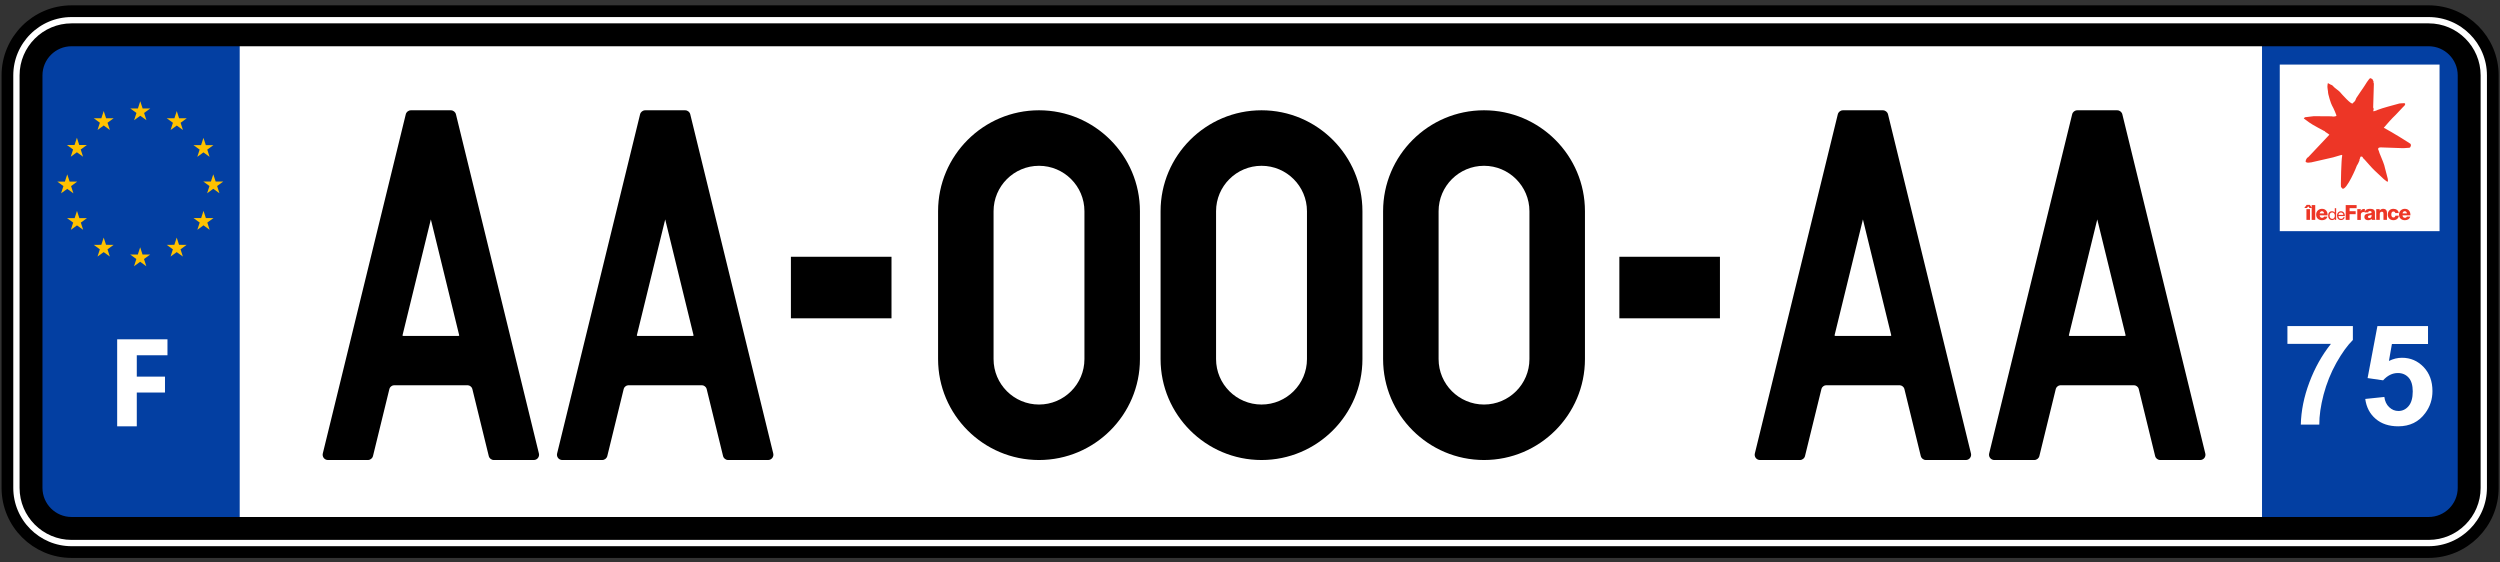
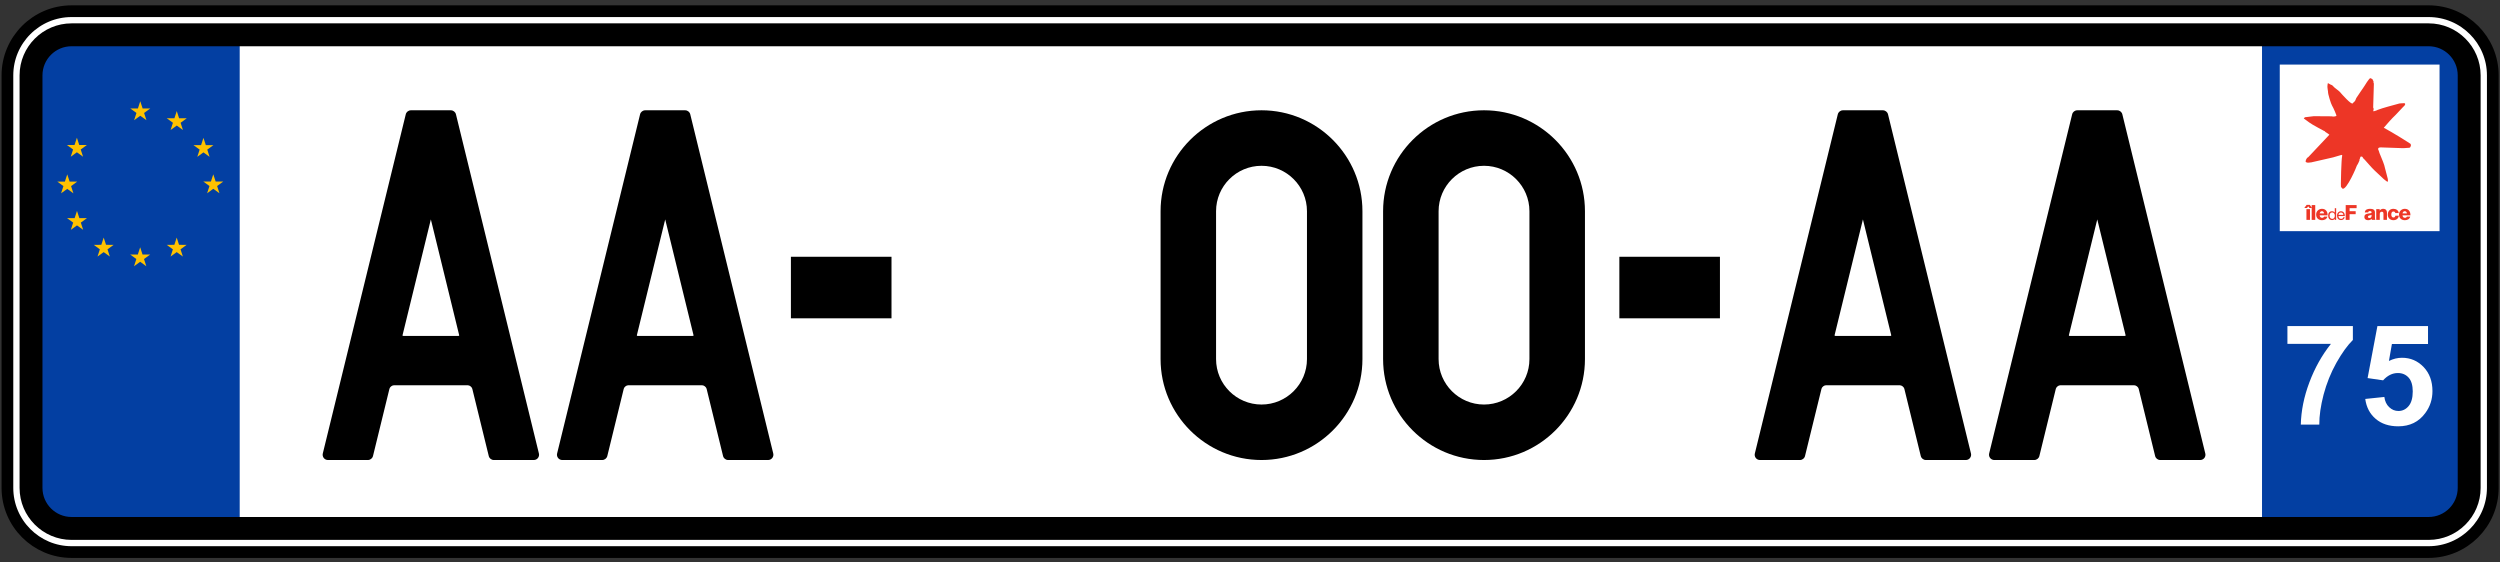
<svg xmlns="http://www.w3.org/2000/svg" version="1.1" id="Calque_1" x="0px" y="0px" width="160px" height="36px" viewBox="0 0 160 36" enable-background="new 0 0 160 36" xml:space="preserve">
  <rect x="0" y="0" width="160" height="36" fill="#333333" stroke="none" />
  <g>
    <path id="path3" fill="#FFFFFF" stroke="#000000" stroke-width="0.75" stroke-miterlimit="10" d="M155.434,35.332H4.581   c-2.264,0-4.106-1.843-4.106-4.106V4.823c0-2.264,1.842-4.106,4.106-4.106h150.853c2.263,0,4.105,1.843,4.105,4.106v26.402   C159.539,33.488,157.696,35.332,155.434,35.332z" />
    <path id="path5" fill="#033FA2" d="M4.581,2.227c-1.434,0-2.596,1.163-2.596,2.596v26.403c0,1.434,1.162,2.596,2.596,2.596h10.76   V2.227H4.581L4.581,2.227z" />
    <path fill="#033FA2" d="M155.504,33.779h-10.735V2.227h10.735c1.435,0,2.596,1.163,2.596,2.596v26.361   C158.1,32.616,156.938,33.779,155.504,33.779z" />
    <g id="path7">
      <path d="M155.434,34.553H4.581c-1.835,0-3.328-1.493-3.328-3.328V4.823c0-1.835,1.493-3.328,3.328-3.328h150.853    c1.832,0,3.326,1.493,3.326,3.328v26.402C158.76,33.06,157.266,34.553,155.434,34.553z M4.581,2.96    c-1.028,0-1.863,0.834-1.863,1.862v26.403c0,1.027,0.835,1.862,1.863,1.862h150.853c1.026,0,1.86-0.835,1.86-1.862V4.823    c0-1.028-0.834-1.863-1.86-1.863L4.581,2.96L4.581,2.96z" />
    </g>
    <g id="g9">
      <polygon id="polygon11" fill="#FFC200" points="9.128,6.942 9.616,6.943 9.222,7.23 9.372,7.694 8.977,7.408 8.583,7.694     8.733,7.23 8.34,6.943 8.826,6.942 8.977,6.479   " />
      <polygon id="polygon13" fill="#FFC200" points="11.463,7.571 11.951,7.571 11.558,7.858 11.708,8.321 11.313,8.035 10.918,8.321     11.068,7.858 10.674,7.571 11.162,7.571 11.313,7.107   " />
      <polygon id="polygon15" fill="#FFC200" points="13.172,9.287 13.658,9.288 13.265,9.575 13.414,10.039 13.02,9.752 12.627,10.039     12.776,9.575 12.381,9.288 12.869,9.287 13.02,8.824   " />
      <polygon id="polygon17" fill="#FFC200" points="13.802,11.619 14.288,11.619 13.896,11.906 14.045,12.369 13.65,12.083     13.256,12.369 13.406,11.906 13.012,11.619 13.499,11.619 13.65,11.156   " />
-       <polygon id="polygon19" fill="#FFC200" points="13.175,13.956 13.662,13.957 13.268,14.244 13.418,14.708 13.024,14.421     12.63,14.708 12.78,14.244 12.385,13.957 12.874,13.956 13.024,13.494   " />
      <polygon id="polygon21" fill="#FFC200" points="11.459,15.669 11.947,15.67 11.554,15.957 11.704,16.42 11.309,16.135     10.915,16.42 11.064,15.957 10.67,15.67 11.158,15.669 11.309,15.206   " />
      <polygon id="polygon23" fill="#FFC200" points="9.122,16.291 9.609,16.291 9.215,16.577 9.365,17.041 8.971,16.754 8.577,17.041     8.726,16.577 8.333,16.291 8.82,16.291 8.971,15.827   " />
      <polygon id="polygon25" fill="#FFC200" points="6.787,15.669 7.273,15.67 6.88,15.957 7.03,16.42 6.636,16.135 6.241,16.42     6.39,15.957 5.998,15.67 6.484,15.669 6.636,15.206   " />
      <polygon id="polygon27" fill="#FFC200" points="5.079,13.959 5.567,13.96 5.172,14.247 5.323,14.71 4.927,14.425 4.534,14.71     4.683,14.247 4.29,13.96 4.777,13.959 4.927,13.497   " />
      <polygon id="polygon29" fill="#FFC200" points="4.456,11.622 4.942,11.622 4.549,11.91 4.698,12.373 4.304,12.087 3.909,12.373     4.059,11.91 3.666,11.622 4.153,11.622 4.304,11.158   " />
      <polygon id="polygon31" fill="#FFC200" points="5.072,9.28 5.56,9.281 5.166,9.568 5.316,10.031 4.921,9.745 4.527,10.031     4.677,9.568 4.283,9.281 4.77,9.28 4.921,8.817   " />
-       <polygon id="polygon33" fill="#FFC200" points="6.789,7.567 7.275,7.568 6.881,7.855 7.032,8.318 6.637,8.032 6.243,8.318     6.392,7.855 6,7.568 6.487,7.567 6.637,7.104   " />
    </g>
  </g>
  <path d="M34.49,29.023L29.181,7.317c-0.037-0.152-0.173-0.258-0.328-0.258h-2.556c-0.156,0-0.292,0.106-0.328,0.258l-5.31,21.706  c-0.024,0.101-0.001,0.208,0.063,0.289c0.064,0.082,0.161,0.129,0.265,0.129h2.557c0.156,0,0.29-0.105,0.328-0.258l1.052-4.3  c0.028-0.116,0.168-0.226,0.287-0.226h4.729c0.119,0,0.259,0.11,0.287,0.226l1.053,4.3c0.036,0.153,0.171,0.258,0.327,0.258h2.556  c0.104,0,0.203-0.047,0.265-0.129C34.492,29.231,34.515,29.125,34.49,29.023z M27.575,14.042l1.808,7.392  c0.007,0.03,0.003,0.048,0,0.052c-0.003,0.004-0.019,0.012-0.051,0.012h-3.515c-0.031,0-0.048-0.007-0.051-0.012  c-0.002-0.004-0.006-0.022,0.001-0.052L27.575,14.042z" />
  <path d="M49.488,29.023L44.177,7.317c-0.037-0.152-0.171-0.258-0.328-0.258h-2.556c-0.155,0-0.291,0.106-0.328,0.258l-5.31,21.706  c-0.025,0.101-0.002,0.208,0.063,0.289c0.064,0.082,0.162,0.129,0.265,0.129h2.556c0.156,0,0.291-0.105,0.329-0.258l1.052-4.3  c0.027-0.116,0.167-0.226,0.286-0.226h4.73c0.118,0,0.258,0.11,0.287,0.226l1.052,4.3c0.037,0.153,0.172,0.258,0.327,0.258h2.556  c0.103,0,0.202-0.047,0.266-0.129C49.489,29.231,49.512,29.125,49.488,29.023z M42.573,14.042l1.808,7.392  c0.007,0.03,0.003,0.048,0,0.052c-0.002,0.004-0.02,0.012-0.051,0.012h-3.515c-0.032,0-0.048-0.007-0.051-0.012  c-0.003-0.004-0.007-0.022,0-0.052L42.573,14.042z" />
  <path d="M126.142,29.023l-5.309-21.706c-0.037-0.152-0.174-0.258-0.329-0.258h-2.556c-0.156,0-0.292,0.106-0.329,0.258  l-5.309,21.706c-0.025,0.101-0.002,0.208,0.062,0.289c0.065,0.082,0.16,0.129,0.266,0.129h2.558c0.154,0,0.289-0.105,0.325-0.258  l1.054-4.3c0.027-0.116,0.168-0.226,0.285-0.226h4.729c0.12,0,0.261,0.11,0.289,0.226l1.051,4.3  c0.038,0.153,0.174,0.258,0.329,0.258h2.556c0.106,0,0.201-0.047,0.265-0.129C126.144,29.231,126.167,29.125,126.142,29.023z   M119.227,14.042l1.807,7.392c0.008,0.03,0.004,0.048,0,0.052c-0.004,0.004-0.02,0.012-0.051,0.012h-3.512  c-0.033,0-0.049-0.007-0.053-0.012c-0.002-0.004-0.006-0.022,0-0.052L119.227,14.042z" />
  <path d="M141.139,29.023L135.83,7.317c-0.037-0.152-0.174-0.258-0.328-0.258h-2.559c-0.154,0-0.29,0.106-0.325,0.258l-5.312,21.706  c-0.025,0.101-0.002,0.208,0.063,0.289c0.066,0.082,0.162,0.129,0.268,0.129h2.554c0.155,0,0.294-0.105,0.329-0.258l1.053-4.3  c0.029-0.116,0.168-0.226,0.286-0.226h4.73c0.119,0,0.26,0.11,0.287,0.226l1.052,4.3c0.037,0.153,0.172,0.258,0.327,0.258h2.558  c0.102,0,0.199-0.047,0.266-0.129C141.141,29.231,141.164,29.125,141.139,29.023z M134.225,14.042l1.808,7.392  c0.008,0.03,0.004,0.048,0,0.052c-0.004,0.004-0.02,0.012-0.049,0.012h-3.517c-0.034,0-0.05-0.007-0.054-0.012  c-0.002-0.004-0.008-0.022,0-0.052L134.225,14.042z" />
-   <path d="M66.496,7.058c-3.561,0-6.459,2.898-6.459,6.459v9.464c0,3.563,2.898,6.46,6.459,6.46c3.563,0,6.46-2.897,6.46-6.46v-9.464  C72.957,9.956,70.059,7.058,66.496,7.058z M69.404,13.518v9.464c0,1.604-1.304,2.908-2.908,2.908s-2.908-1.304-2.908-2.908v-9.464  c0-1.603,1.304-2.907,2.908-2.907S69.404,11.915,69.404,13.518z" />
  <path d="M80.738,7.058c-3.563,0-6.461,2.898-6.461,6.459v9.464c0,3.563,2.898,6.46,6.461,6.46c3.559,0,6.458-2.897,6.458-6.46  v-9.464C87.196,9.956,84.297,7.058,80.738,7.058z M83.646,13.518v9.464c0,1.604-1.307,2.908-2.909,2.908  c-1.605,0-2.909-1.304-2.909-2.908v-9.464c0-1.603,1.303-2.907,2.909-2.907C82.34,10.61,83.646,11.915,83.646,13.518z" />
  <path d="M94.976,7.058c-3.562,0-6.458,2.898-6.458,6.459v9.464c0,3.563,2.896,6.46,6.458,6.46c3.564,0,6.461-2.897,6.461-6.46  v-9.464C101.437,9.956,98.54,7.058,94.976,7.058z M97.884,13.518v9.464c0,1.604-1.306,2.908-2.908,2.908  c-1.602,0-2.906-1.304-2.906-2.908v-9.464c0-1.603,1.305-2.907,2.906-2.907C96.578,10.61,97.884,11.915,97.884,13.518z" />
  <rect x="50.618" y="16.433" width="6.438" height="3.939" />
  <rect x="103.639" y="16.433" width="6.437" height="3.939" />
  <g>
-     <path fill="#FFFFFF" d="M10.718,22.737H8.754v1.367h1.805v1.018H8.754v2.163H7.499v-5.569h3.219V22.737z" />
-   </g>
+     </g>
  <g>
    <g>
      <rect x="145.905" y="4.133" fill="#FFFFFF" width="10.226" height="10.661" />
      <g>
        <g id="_355772632">
          <g>
            <path fill="#ED3626" d="M147.612,13.384h0.227v0.689h-0.227V13.384z M147.647,13.31h-0.171l0.149-0.197h0.201l0.148,0.197       h-0.17l-0.079-0.107L147.647,13.31z" />
            <rect x="147.948" y="13.125" fill="#ED3626" width="0.227" height="0.947" />
            <path fill="#ED3626" d="M148.46,13.657h0.281c-0.006-0.077-0.061-0.141-0.134-0.141       C148.526,13.517,148.474,13.574,148.46,13.657L148.46,13.657z M148.46,13.783c0.004,0.095,0.059,0.157,0.155,0.157       c0.054,0,0.104-0.025,0.128-0.076h0.211c-0.041,0.16-0.189,0.229-0.343,0.229c-0.226,0-0.378-0.136-0.378-0.366       c0-0.211,0.17-0.363,0.374-0.363c0.245,0,0.368,0.186,0.358,0.419H148.46L148.46,13.783z" />
            <path fill="#ED3626" d="M149.261,14.007c0.12,0,0.167-0.103,0.167-0.205c0-0.106-0.049-0.204-0.171-0.204       s-0.164,0.103-0.164,0.208C149.093,13.908,149.148,14.006,149.261,14.007 M149.514,14.072h-0.088V14h-0.004       c-0.027,0.059-0.099,0.085-0.173,0.085c-0.166,0-0.248-0.132-0.248-0.285c0-0.152,0.08-0.281,0.246-0.281       c0.057,0,0.136,0.021,0.175,0.085h0.004v-0.279h0.088V14.072z" />
            <path fill="#ED3626" d="M149.661,13.75h0.314c-0.005-0.085-0.069-0.151-0.157-0.151       C149.724,13.599,149.669,13.668,149.661,13.75z M150.06,13.901c-0.021,0.12-0.11,0.184-0.232,0.184       c-0.174,0-0.255-0.119-0.259-0.285c0-0.162,0.106-0.281,0.255-0.281c0.191,0,0.252,0.179,0.246,0.31h-0.408       c-0.002,0.093,0.053,0.179,0.168,0.179c0.075,0,0.128-0.037,0.145-0.107L150.06,13.901 M150.06,13.901L150.06,13.901       L150.06,13.901z" />
            <polygon fill="#ED3626" points="150.125,14.073 150.125,13.125 150.823,13.125 150.823,13.323 150.373,13.323 150.373,13.517        150.763,13.517 150.763,13.708 150.373,13.708 150.373,14.073      " />
-             <path fill="#ED3626" d="M150.866,13.384h0.222v0.121h0.004c0.031-0.087,0.109-0.134,0.207-0.134       c0.016,0,0.034,0.002,0.052,0.006v0.205c-0.029-0.007-0.056-0.013-0.085-0.013c-0.111,0-0.172,0.077-0.172,0.164v0.341h-0.226        M150.868,14.073v-0.689V14.073z" />
            <path fill="#ED3626" d="M151.642,13.953c0.108,0,0.144-0.061,0.138-0.203c-0.032,0.02-0.091,0.023-0.14,0.037       c-0.048,0.012-0.091,0.034-0.091,0.088C151.549,13.93,151.592,13.953,151.642,13.953 M151.349,13.596       c0.006-0.09,0.047-0.148,0.107-0.184c0.063-0.035,0.142-0.048,0.221-0.048c0.162,0,0.319,0.036,0.319,0.231v0.301       c0,0.057,0,0.123,0.028,0.176h-0.228c-0.008-0.021-0.01-0.042-0.012-0.064c-0.06,0.061-0.146,0.084-0.229,0.084       c-0.132,0-0.235-0.066-0.235-0.209c0-0.224,0.245-0.207,0.4-0.239c0.04-0.007,0.062-0.021,0.062-0.063       c0-0.052-0.063-0.072-0.11-0.072c-0.062,0-0.101,0.029-0.112,0.086L151.349,13.596L151.349,13.596z" />
            <path fill="#ED3626" d="M152.079,13.384h0.22v0.094h0.004c0.041-0.071,0.132-0.114,0.213-0.114c0.23,0,0.25,0.167,0.25,0.267       v0.441h-0.225v-0.333c0-0.094,0.01-0.189-0.116-0.189c-0.081,0-0.12,0.071-0.12,0.147v0.375h-0.226 M152.079,14.071v-0.689       V14.071z" />
            <path fill="#ED3626" d="M153.298,13.636c-0.002-0.058-0.055-0.1-0.109-0.1c-0.127,0-0.146,0.107-0.146,0.203       c0,0.089,0.04,0.181,0.133,0.181c0.078,0,0.119-0.045,0.129-0.119h0.219c-0.019,0.185-0.16,0.291-0.348,0.291       c-0.205,0-0.358-0.142-0.358-0.353c0-0.219,0.138-0.375,0.358-0.375c0.173,0,0.327,0.09,0.341,0.272 M153.516,13.636h-0.218       H153.516z" />
          </g>
          <path fill="#ED3626" d="M153.761,13.657h0.281c-0.006-0.077-0.06-0.141-0.134-0.141      C153.829,13.517,153.774,13.574,153.761,13.657z M153.761,13.783c0.006,0.095,0.059,0.157,0.155,0.157      c0.055,0,0.106-0.025,0.128-0.076h0.211c-0.041,0.16-0.188,0.229-0.341,0.229c-0.225,0-0.378-0.136-0.378-0.366      c0-0.211,0.168-0.363,0.372-0.363c0.245,0,0.37,0.186,0.358,0.419H153.761L153.761,13.783z" />
        </g>
        <path fill="#ED3626" d="M152.146,7.05c-0.094,0.036-0.244,0.082-0.244,0.076c-0.018-0.04-0.014-0.076,0.008-0.11     c0.028-0.075-0.061-0.176-0.027-0.147l0.044-1.482c0.012-0.071-0.052-0.122-0.021-0.173c0.002-0.054-0.049-0.054-0.043-0.09     c-0.023-0.108-0.178-0.105-0.162-0.128c-0.078,0.02-0.371,0.488-0.373,0.502c0.018-0.018-0.539,0.782-0.527,0.78     c0.004-0.009-0.093,0.229-0.093,0.206c0.01-0.031-0.115,0.116-0.129,0.119c-0.047,0.178-0.768-0.651-0.758-0.64     c-0.144-0.192-0.361-0.274-0.565-0.511c-0.27-0.085-0.283-0.261-0.301,0.06c-0.011,0.052,0.039,0.357,0.039,0.357     c-0.018,0.125,0.196,0.799,0.256,0.886c0.086,0.13,0.306,0.661,0.282,0.652c-0.053,0.061-0.237,0.059-0.316,0.037l-1.136-0.008     l-0.488,0.059c-0.097,0.016-0.061-0.023-0.151,0.087c0.014,0.005,0.415,0.304,0.354,0.258c0.124,0.105,0.948,0.543,0.95,0.543     c-0.025-0.022,0.082,0.037,0.049,0.034c0.037,0.043,0.188,0.117,0.287,0.205l-1.354,1.436c-0.128,0.048-0.209,0.302-0.144,0.317     c0.074,0.06,0.212,0.03,0.336,0.017l1.396-0.319l0.541-0.159c0.039,0.003,0.046,0.043,0.048,0.046     c0,0.005-0.004,0.025-0.011,0.048c-0.047,0.212-0.085,1.733-0.077,1.753c0.002,0.018,0.002,0.037,0.002,0.059     c0,0.074-0.01,0.164,0.042,0.188c-0.01-0.028,0.056,0.067,0.056,0.067c0.266,0.114,0.917-1.42,0.927-1.487     c-0.002,0.017,0.112-0.179,0.134-0.257c0.02,0.002,0.023-0.088,0.033-0.077c-0.037-0.031,0.03-0.068,0.021-0.097     c0.014-0.047,0.01-0.09,0.031-0.085c0.02-0.094,0.079-0.055,0.089-0.042c0.029,0.014,0.066-0.009,0.072,0.06     c-0.025,0.034,0.084,0.067,0.076,0.088c-0.002-0.018,0.538,0.622,0.686,0.744c0.519,0.494,0.73,0.7,0.824,0.706     c0.014,0,0.027-0.023,0.018-0.11l-0.012-0.085L152.65,10.8l-0.057-0.223c-0.063-0.235-0.345-0.828-0.354-0.932     c-0.094-0.167,0-0.207,0.122-0.212l1.21,0.042c0.103,0.002,0.193,0.011,0.287,0.005c0.038-0.003,0.336-0.023,0.34-0.023     c0.084-0.024,0.068-0.07,0.103-0.152c-0.013,0.071,0.023-0.068-0.048-0.113l-0.599-0.379c-0.221-0.139-0.984-0.59-1.092-0.638     c0.252-0.288,0.493-0.572,0.755-0.818c0.038-0.034,0.313-0.331,0.467-0.496c0.063-0.065,0.108-0.11,0.108-0.107     c0.031-0.052,0.059-0.088,0.023-0.134c0-0.029-0.313-0.006-0.349,0.002c-0.476,0.134-1.003,0.261-1.432,0.423L152.146,7.05z" />
      </g>
    </g>
    <g>
      <path fill="#FFFFFF" d="M146.395,22.008v-1.138h4.189v0.889c-0.346,0.34-0.698,0.829-1.057,1.464    c-0.355,0.637-0.626,1.313-0.817,2.031c-0.186,0.716-0.279,1.356-0.275,1.92h-1.183c0.021-0.883,0.201-1.784,0.548-2.703    c0.344-0.919,0.804-1.741,1.38-2.464H146.395L146.395,22.008z" />
      <path fill="#FFFFFF" d="M151.376,25.532l1.222-0.127c0.035,0.276,0.139,0.495,0.311,0.655c0.172,0.162,0.366,0.243,0.592,0.243    c0.255,0,0.473-0.105,0.649-0.312c0.175-0.208,0.266-0.521,0.266-0.94c0-0.393-0.089-0.687-0.264-0.883    c-0.177-0.196-0.404-0.294-0.687-0.294c-0.351,0-0.666,0.156-0.947,0.467l-0.992-0.144l0.628-3.327h3.239v1.147h-2.311    l-0.191,1.085c0.272-0.137,0.551-0.205,0.835-0.205c0.545,0,1.005,0.197,1.384,0.592c0.378,0.397,0.567,0.91,0.567,1.541    c0,0.526-0.153,0.996-0.46,1.408c-0.414,0.564-0.991,0.846-1.73,0.846c-0.588,0-1.071-0.158-1.442-0.476    C151.671,26.491,151.448,26.065,151.376,25.532z" />
    </g>
  </g>
</svg>